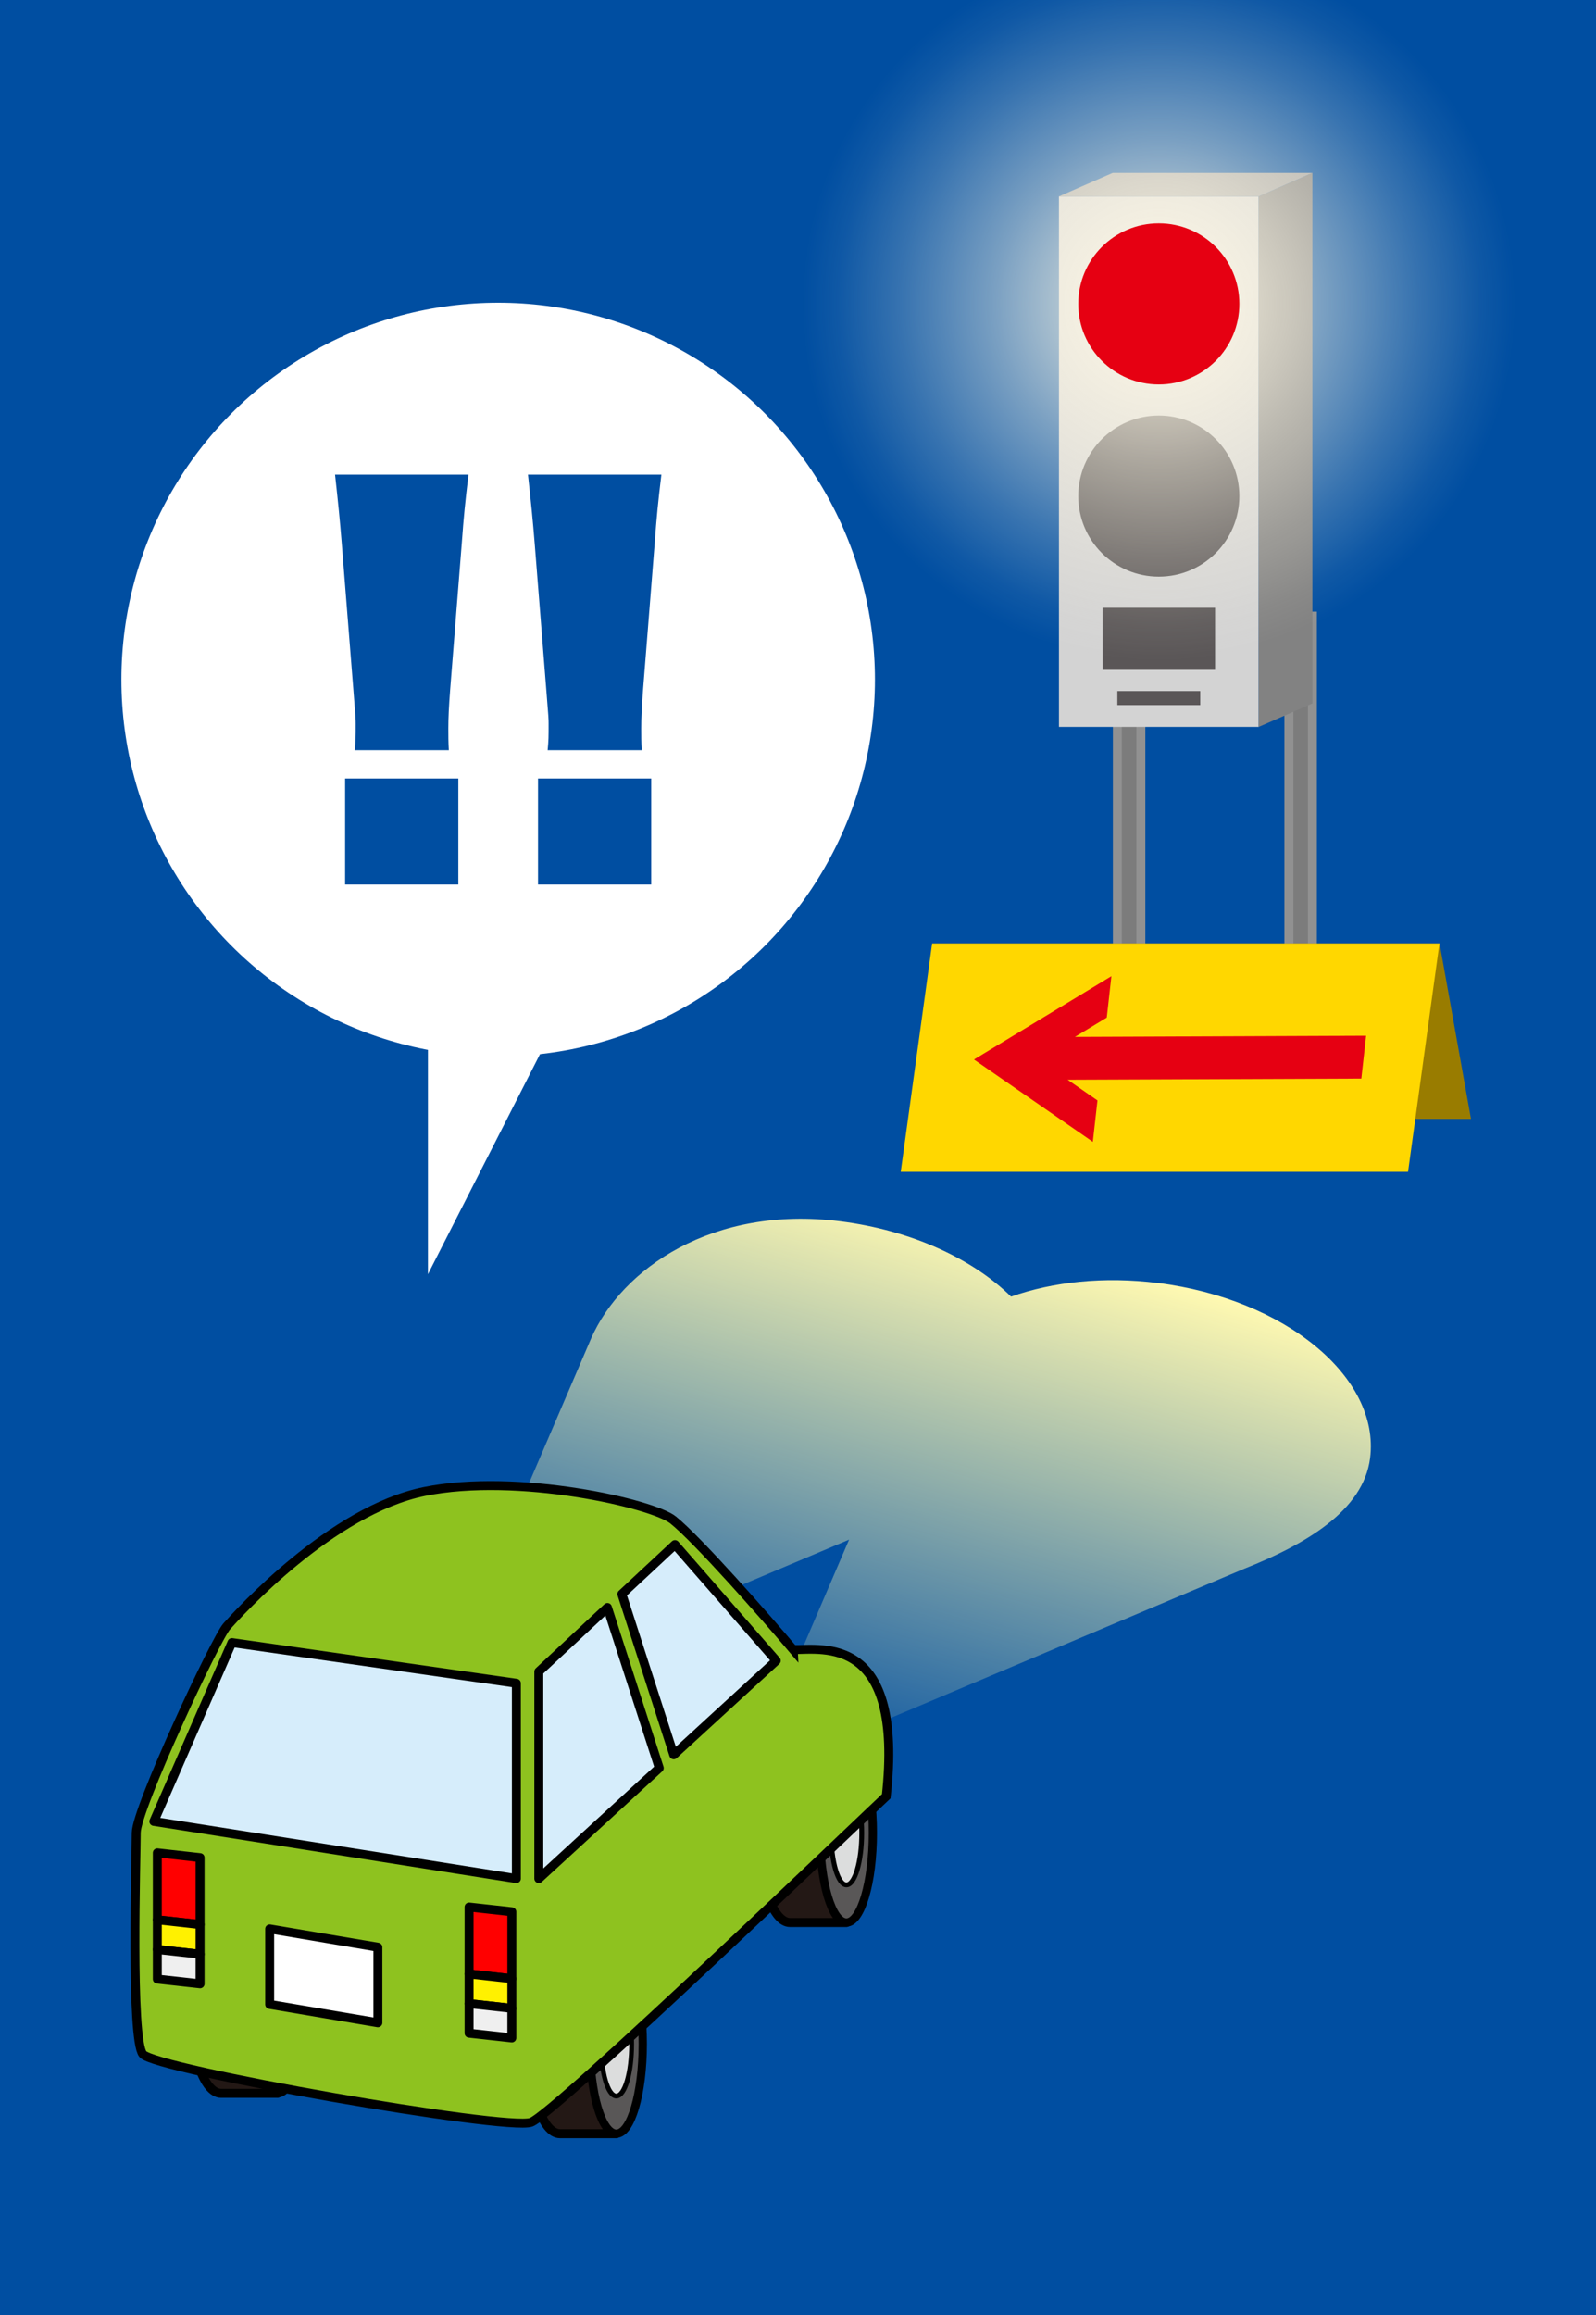
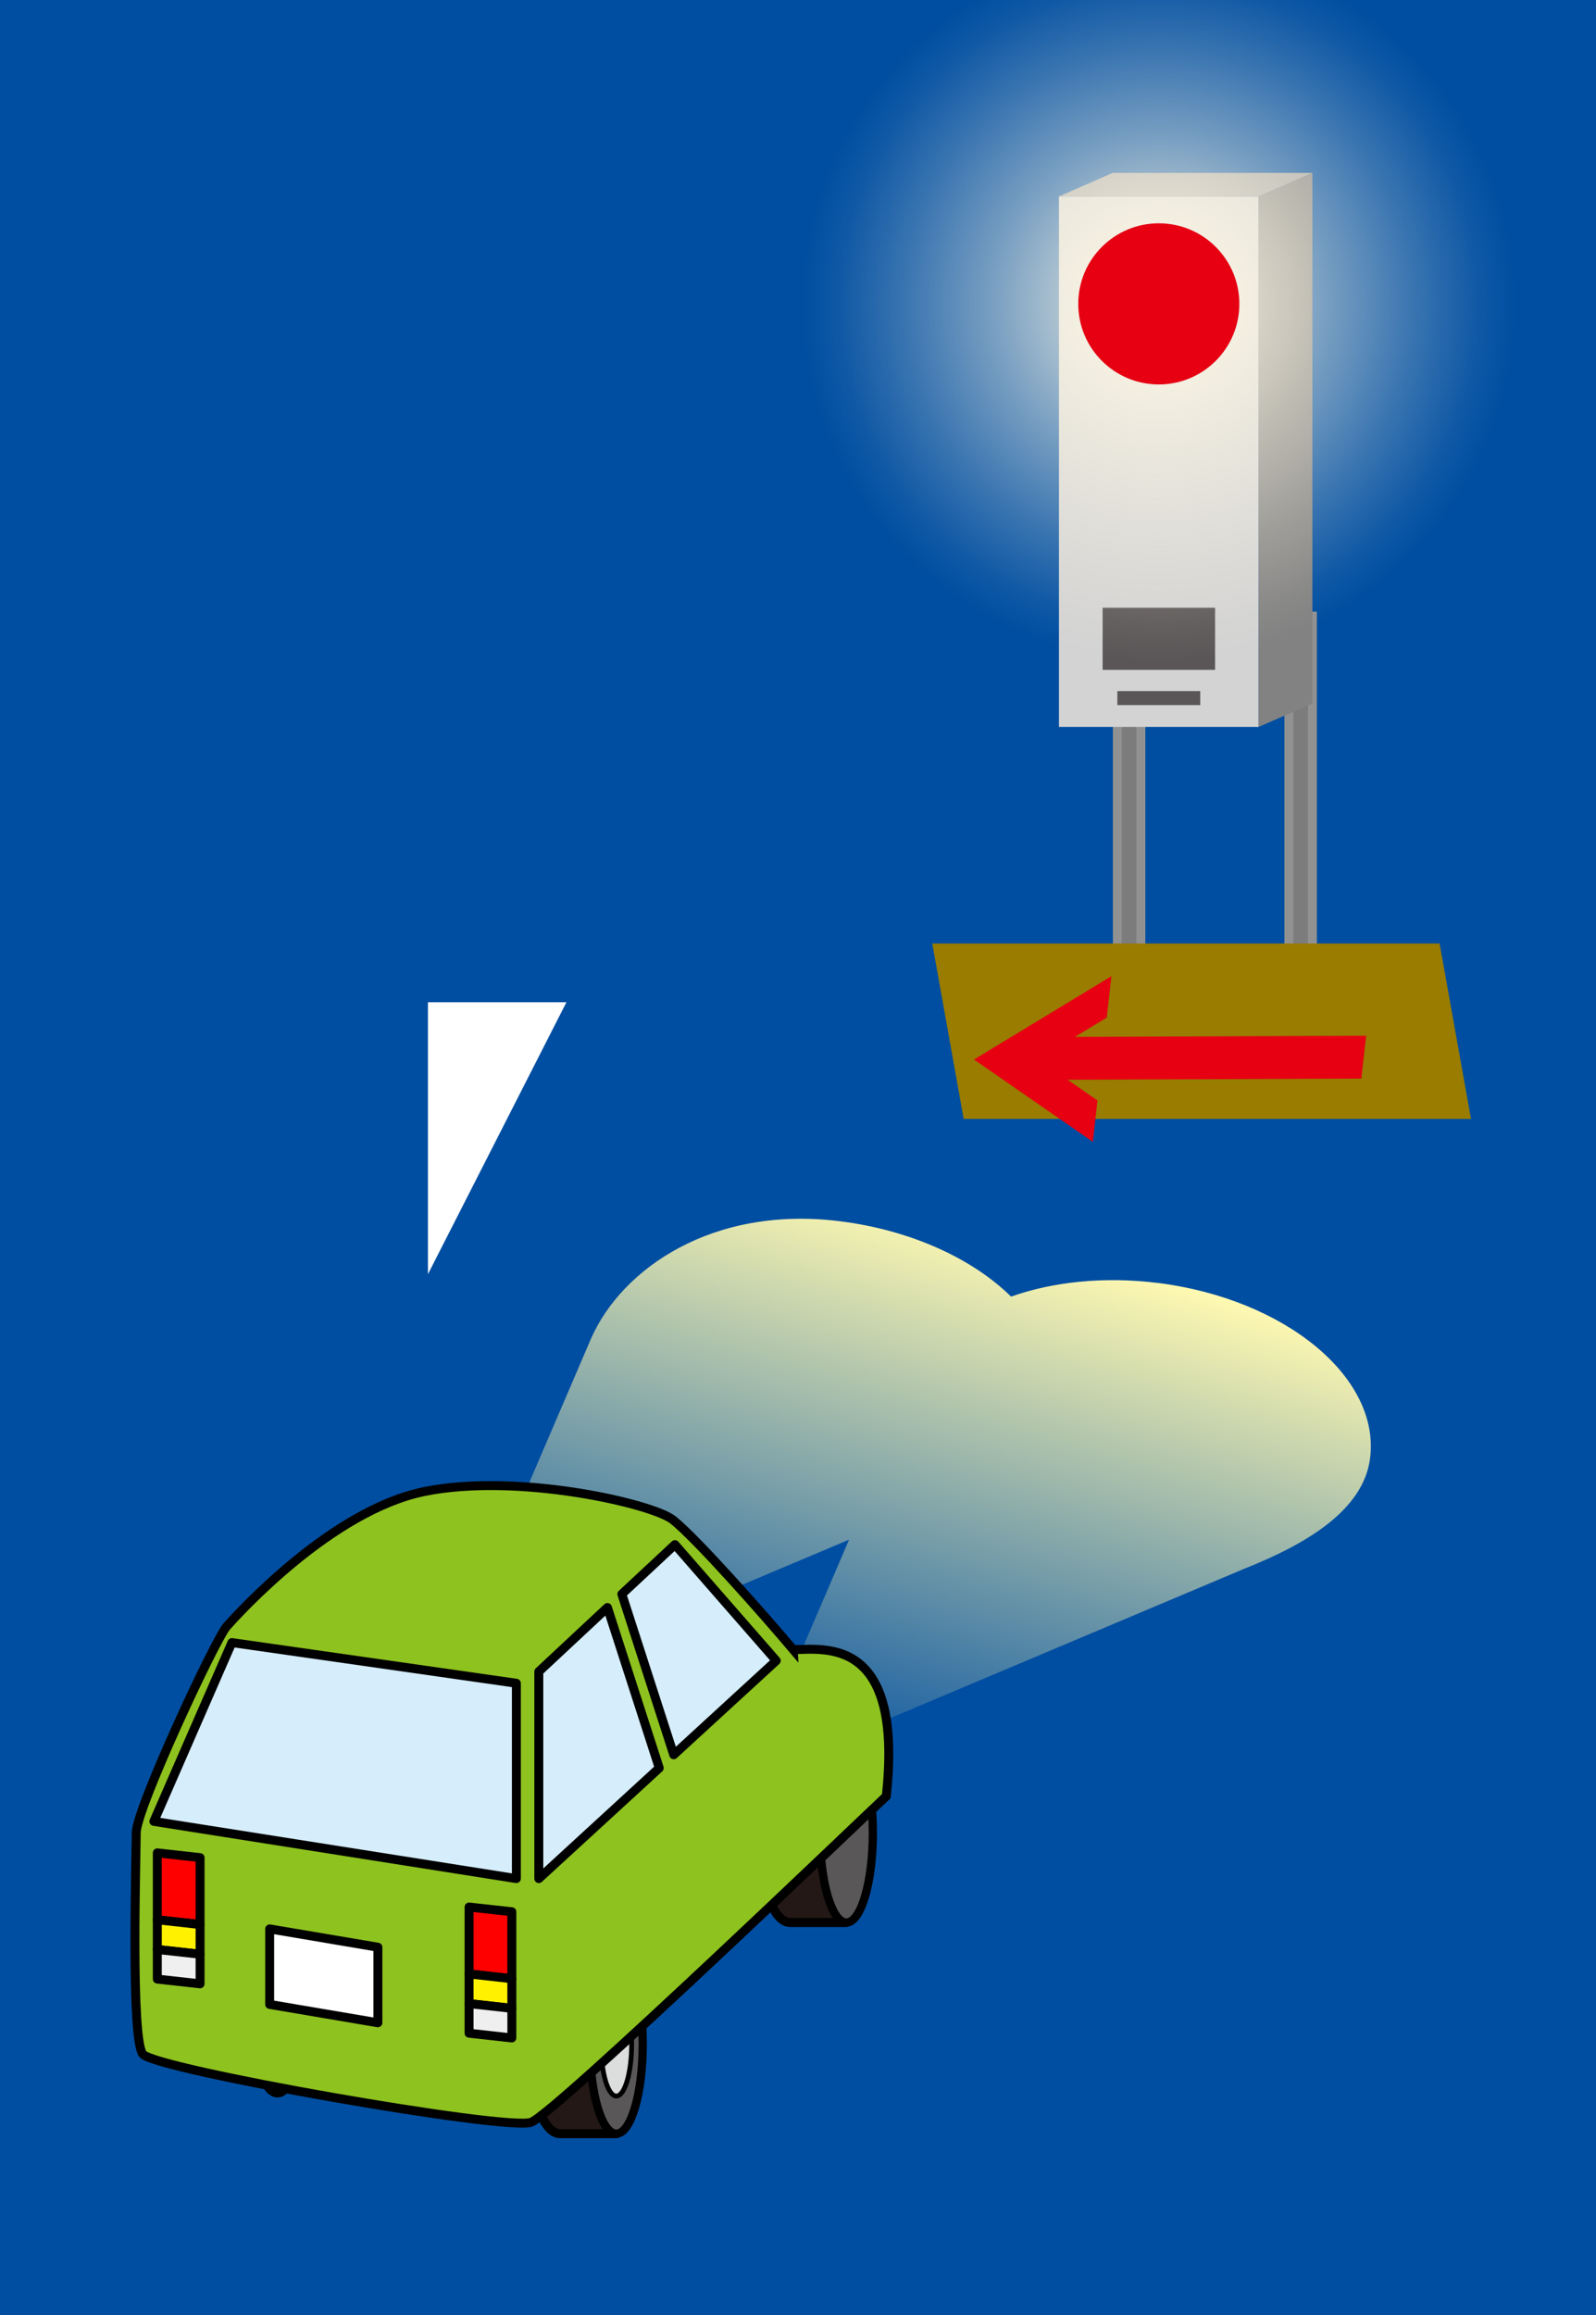
<svg xmlns="http://www.w3.org/2000/svg" id="_レイヤー_1" data-name="レイヤー_1" width="300" height="435" version="1.1" viewBox="0 0 300 435">
  <defs>
    <style>
      .st0 {
        fill: none;
      }

      .st1 {
        fill: #004ea1;
      }

      .st2 {
        fill: red;
      }

      .st2, .st3, .st4, .st5, .st6, .st7, .st8, .st9, .st10 {
        stroke: #000;
      }

      .st2, .st3, .st4, .st5, .st6, .st8, .st9, .st10 {
        stroke-linecap: round;
        stroke-linejoin: round;
      }

      .st2, .st3, .st6, .st7, .st8, .st10, .st11 {
        stroke-width: 1.68px;
      }

      .st12 {
        fill: #997c00;
      }

      .st3 {
        fill: #efefef;
      }

      .st13 {
        fill: #828282;
      }

      .st4 {
        fill: #dcdddd;
        stroke-width: .9px;
      }

      .st5 {
        fill: #231815;
        stroke-width: 1.69px;
      }

      .st6 {
        fill: #fff100;
      }

      .st14 {
        fill: url(#_名称未設定グラデーション_3);
      }

      .st7 {
        fill: #8ec21f;
      }

      .st7, .st11 {
        stroke-miterlimit: 10;
      }

      .st15, .st10 {
        fill: #fff;
      }

      .st8 {
        fill: #d6edfb;
      }

      .st9 {
        fill: #595757;
        stroke-width: 1.55px;
      }

      .st16 {
        fill: #a3a3a3;
      }

      .st17 {
        fill: gold;
      }

      .st11 {
        fill: #7c7c7c;
        stroke: #919191;
      }

      .st18 {
        fill: #e60012;
      }

      .st19 {
        fill: #d3d3d3;
      }

      .st20 {
        clip-path: url(#clippath);
      }

      .st21 {
        fill: #5a5657;
      }

      .st22 {
        fill: url(#_名称未設定グラデーション_74);
      }
    </style>
    <clipPath id="clippath">
      <rect class="st0" width="300" height="435" />
    </clipPath>
    <radialGradient id="_名称未設定グラデーション_74" data-name="名称未設定グラデーション 74" cx="217.82" cy="57.1" fx="217.82" fy="57.1" r="67.03" gradientUnits="userSpaceOnUse">
      <stop offset="0" stop-color="#fff9e6" />
      <stop offset=".14" stop-color="#fff9e6" stop-opacity=".83" />
      <stop offset=".46" stop-color="#fff9e6" stop-opacity=".48" />
      <stop offset=".72" stop-color="#fff9e6" stop-opacity=".22" />
      <stop offset=".9" stop-color="#fff9e6" stop-opacity=".06" />
      <stop offset="1" stop-color="#fff9e6" stop-opacity="0" />
    </radialGradient>
    <linearGradient id="_名称未設定グラデーション_3" data-name="名称未設定グラデーション 3" x1="188.68" y1="231.92" x2="158.48" y2="337.27" gradientUnits="userSpaceOnUse">
      <stop offset="0" stop-color="#fff9b1" />
      <stop offset="1" stop-color="#fff9b1" stop-opacity="0" />
    </linearGradient>
  </defs>
  <g class="st20">
    <g>
      <rect class="st1" width="300" height="436.28" />
      <g>
        <g>
          <g>
            <rect class="st11" x="210.03" y="115.77" width="4.42" height="69.09" />
            <rect class="st11" x="242.27" y="115.77" width="4.42" height="69.09" />
            <g>
              <rect class="st19" x="199.05" y="36.91" width="37.54" height="99.68" />
              <polygon class="st13" points="236.59 136.59 246.69 132.18 246.69 32.49 236.59 36.91 236.59 136.59" />
              <polygon class="st16" points="199.05 36.91 236.59 36.91 246.69 32.49 209.15 32.49 199.05 36.91" />
-               <circle class="st21" cx="217.82" cy="93.22" r="15.14" />
              <rect class="st21" x="207.26" y="114.2" width="21.14" height="11.67" />
              <rect class="st21" x="210.03" y="129.86" width="15.58" height="2.63" />
              <circle class="st22" cx="217.82" cy="57.1" r="67.03" />
              <circle class="st18" cx="217.82" cy="57.1" r="15.14" />
            </g>
          </g>
          <g>
            <polygon class="st12" points="181.14 210.25 276.5 210.25 270.6 177.29 175.24 177.29 181.14 210.25" />
            <g>
-               <polygon class="st17" points="264.67 220.19 169.31 220.19 175.21 177.29 270.57 177.29 264.67 220.19" />
              <polygon class="st18" points="256.79 194.62 202.05 194.84 208.04 191.21 208.91 183.43 183.08 199.09 205.42 214.56 206.29 206.78 200.68 202.89 255.89 202.67 256.79 194.62" />
            </g>
          </g>
        </g>
        <g>
          <polygon class="st15" points="80.44 239.43 80.44 188.33 106.47 188.33 80.44 239.43" />
-           <circle class="st15" cx="93.64" cy="127.7" r="70.82" />
          <g>
            <path class="st1" d="M66.68,140.95c.18-1.9.18-2.44.18-4.96,0-.81,0-1.08-.45-6.58l-2.17-27.33c-.36-4.42-.63-7.13-1.26-12.9h25.08c-.63,5.23-.9,7.94-1.26,12.9l-2.17,27.33c-.27,3.52-.36,5.41-.36,7.49,0,1.26,0,2.53.09,4.06h-17.68ZM64.87,166.21v-19.93h21.28v19.93h-21.28Z" />
            <path class="st1" d="M102.94,140.95c.18-1.9.18-2.44.18-4.96,0-.81,0-1.08-.45-6.58l-2.17-27.33c-.36-4.42-.63-7.13-1.26-12.9h25.08c-.63,5.23-.9,7.94-1.26,12.9l-2.17,27.33c-.27,3.52-.36,5.41-.36,7.49,0,1.26,0,2.53.09,4.06h-17.68ZM101.13,166.21v-19.93h21.28v19.93h-21.28Z" />
          </g>
        </g>
        <g>
          <path class="st14" d="M217.65,241.08c-10.15-1.27-19.74-.22-27.6,2.56-7.19-7.08-18.71-12.47-32.15-14.16-23.94-3.01-41.02,8.92-46.79,22.02l-27.59,64.28,8.65,1.98,67.43-28.45-16.33,38.06,8.65,1.98,82-34.59c11.43-4.54,22.38-10.89,23.62-20.78,1.9-15.17-15.96-29.9-39.89-32.91Z" />
          <g>
            <g>
              <path class="st5" d="M148.51,327.53c-3.23,0-5.85,7.55-5.85,16.86s2.62,16.86,5.85,16.86h10.58v-33.71h-10.58Z" />
              <ellipse class="st9" cx="159.1" cy="344.39" rx="4.97" ry="16.86" />
-               <ellipse class="st4" cx="159.1" cy="344.39" rx="2.88" ry="9.79" />
            </g>
            <g>
              <path class="st5" d="M105.27,367.21c-3.23,0-5.85,7.55-5.85,16.86s2.62,16.86,5.85,16.86h10.58v-33.71h-10.58Z" />
              <ellipse class="st9" cx="115.85" cy="384.07" rx="4.97" ry="16.86" />
              <ellipse class="st4" cx="115.85" cy="384.07" rx="2.88" ry="9.79" />
            </g>
            <g>
-               <path class="st5" d="M41.57,359.63c-3.23,0-5.85,7.55-5.85,16.86s2.62,16.86,5.85,16.86h10.58v-33.71h-10.58Z" />
              <ellipse class="st9" cx="52.16" cy="376.49" rx="4.97" ry="16.86" />
              <ellipse class="st4" cx="52.16" cy="376.49" rx="2.88" ry="9.79" />
            </g>
            <g>
              <path class="st7" d="M149.11,309.98c-5.42-6.41-18.01-20.7-22.59-24.37-3.84-3.08-29.22-8.9-46.73-5.35-17.51,3.55-35.02,22.95-37.15,25.32-2.13,2.37-17.03,34.31-17.03,38.8s-1.06,38.73,1.24,41.6c2.3,2.88,68.4,14.47,72.97,12.81,4.57-1.66,64.09-58.81,66.77-61.27,3.33-30.38-11.85-27.54-17.48-27.55Z" />
              <polygon class="st8" points="97.06 353 28.92 342.25 43.59 308.65 97.06 316.29 97.06 353" />
              <g>
                <polygon class="st8" points="101.28 314.1 101.28 353 123.92 332.22 114.18 302.06 101.28 314.1" />
                <polygon class="st8" points="145.91 312.05 126.87 290.24 116.89 299.54 126.64 329.73 145.91 312.05" />
              </g>
              <polygon class="st10" points="71.03 380.09 50.69 376.64 50.69 362.45 71.03 365.89 71.03 380.09" />
              <g>
                <polygon class="st2" points="96.21 371.81 88.17 370.91 88.17 358.34 96.21 359.23 96.21 371.81" />
                <polygon class="st6" points="96.21 377.38 88.17 376.49 88.17 370.91 96.21 371.81 96.21 377.38" />
                <polygon class="st3" points="96.21 382.94 88.17 382.05 88.17 376.49 96.21 377.38 96.21 382.94" />
              </g>
              <g>
                <polygon class="st2" points="37.61 361.63 29.57 360.74 29.57 348.16 37.61 349.06 37.61 361.63" />
                <polygon class="st6" points="37.61 367.21 29.57 366.32 29.57 360.74 37.61 361.63 37.61 367.21" />
                <polygon class="st3" points="37.61 372.77 29.57 371.88 29.57 366.32 37.61 367.21 37.61 372.77" />
              </g>
            </g>
          </g>
        </g>
      </g>
    </g>
  </g>
</svg>